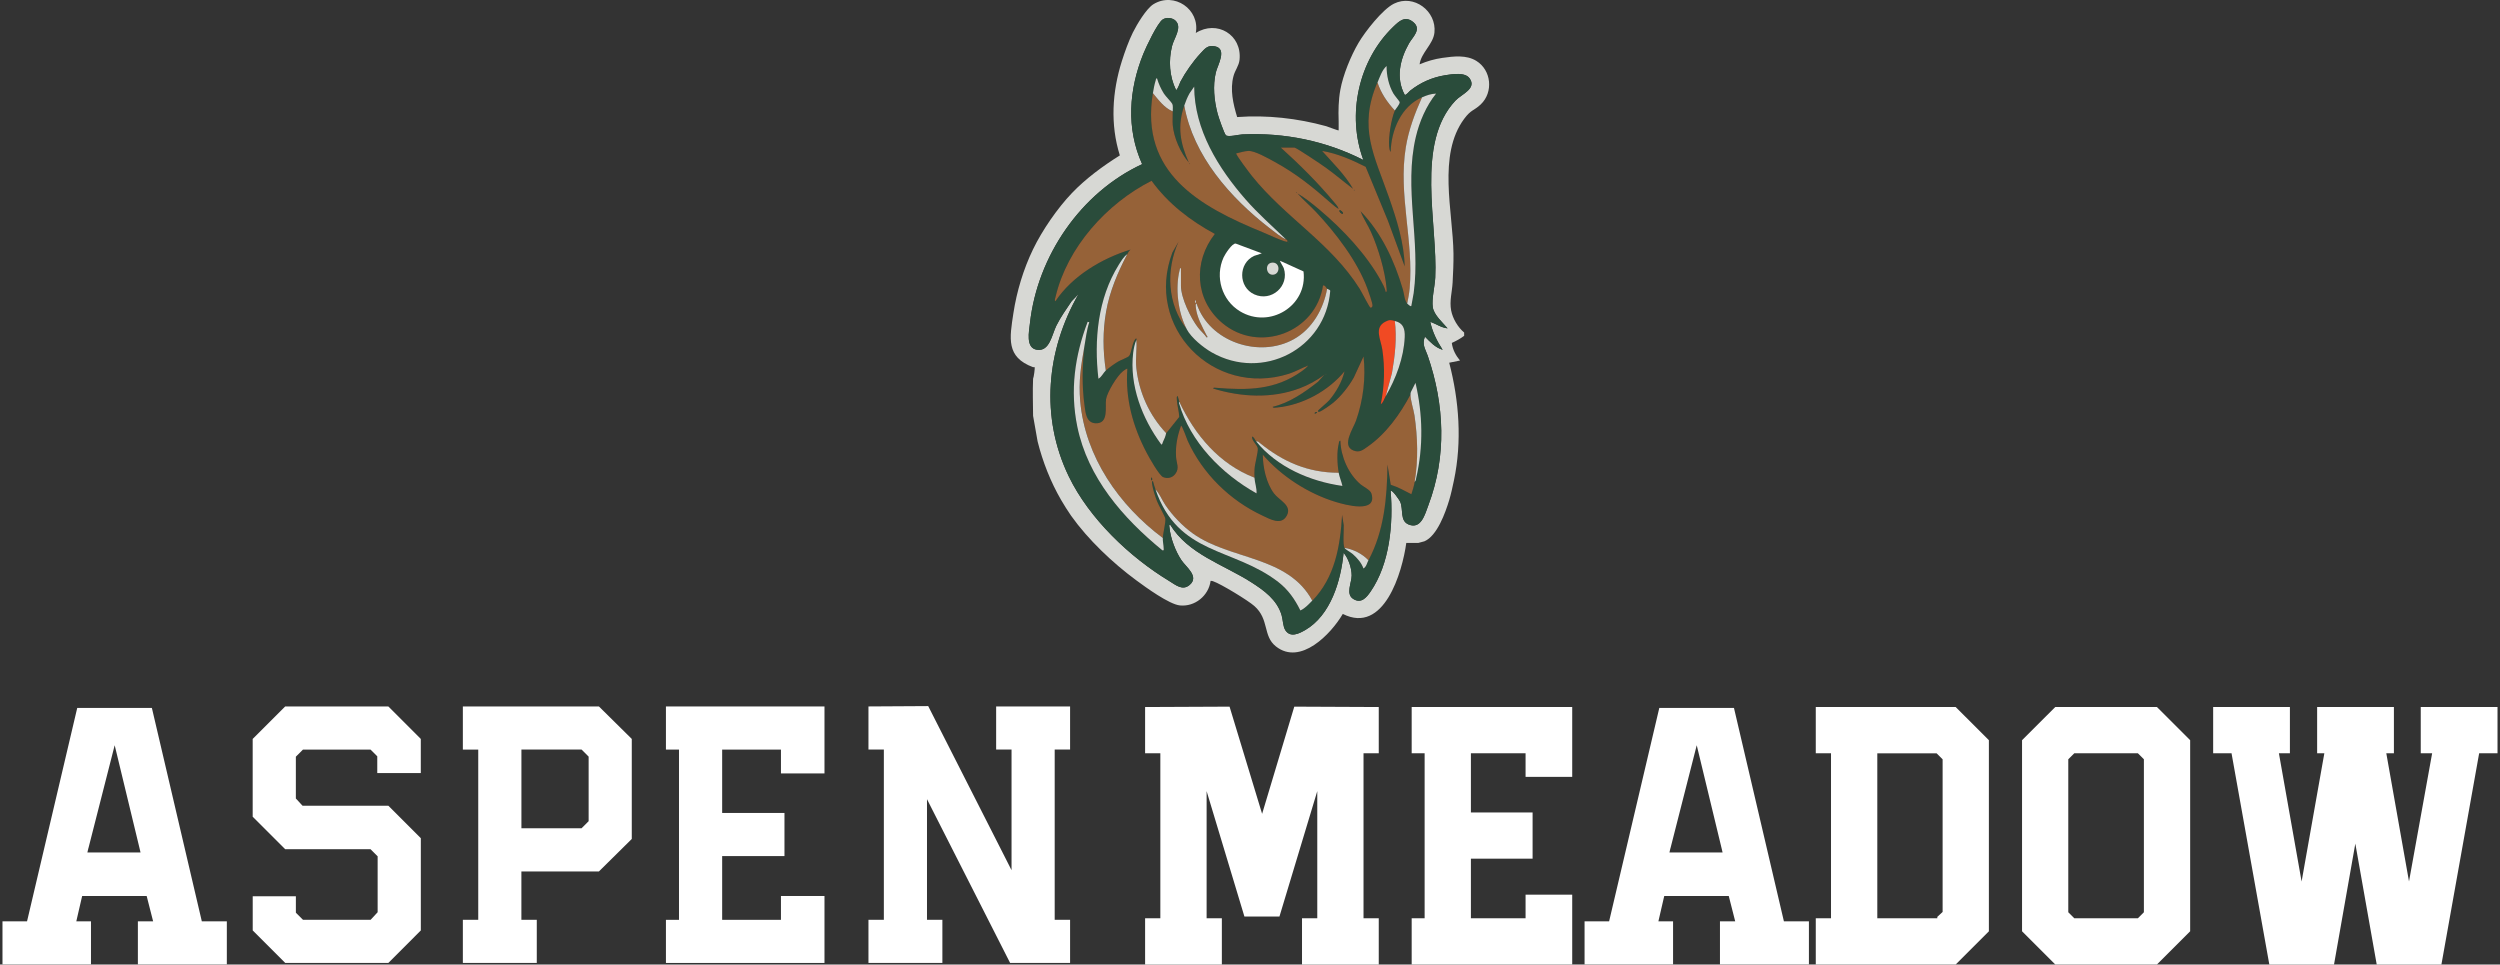
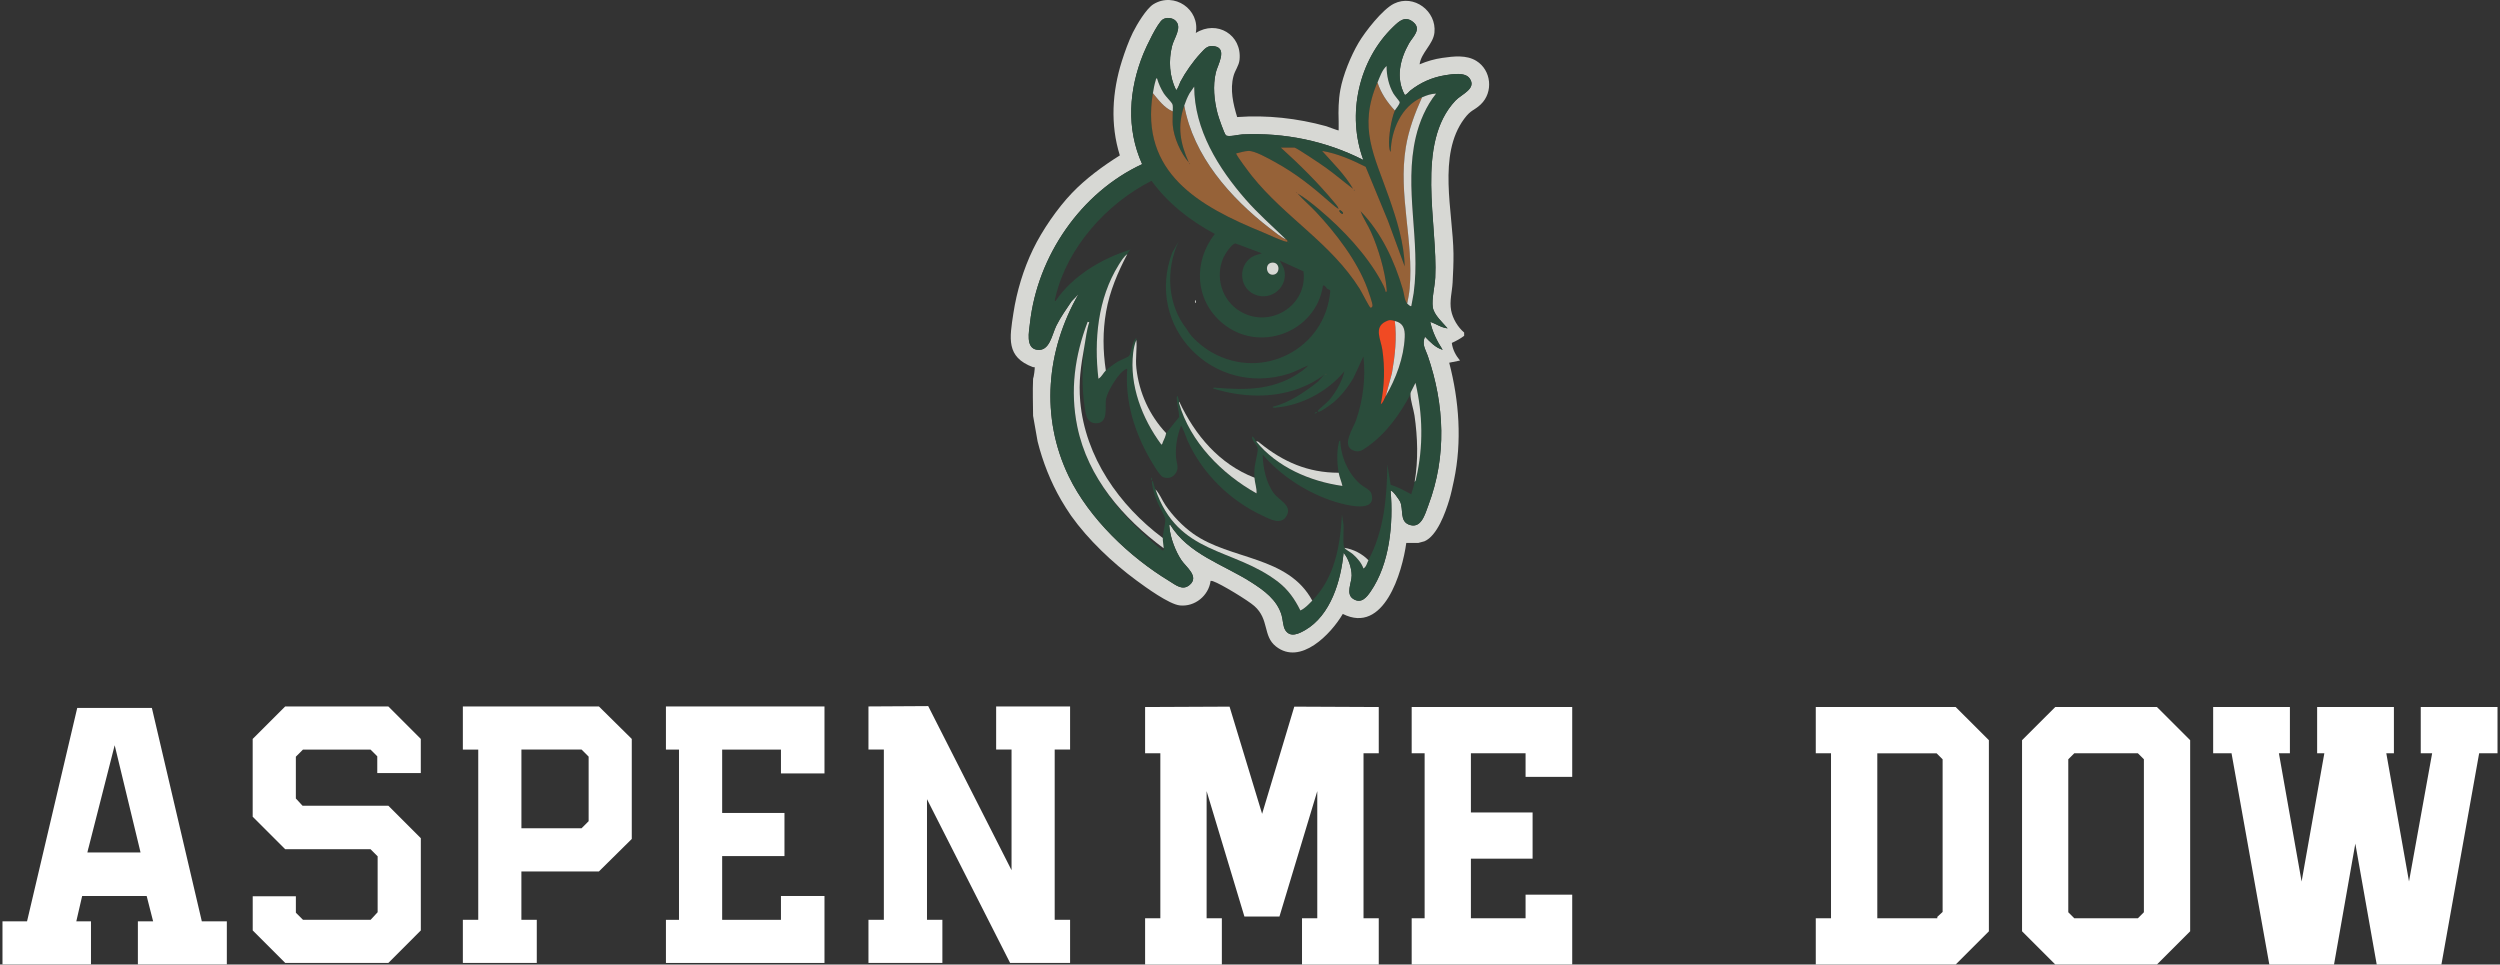
<svg xmlns="http://www.w3.org/2000/svg" width="324" height="125" viewBox="0 0 324 125" fill="none">
  <rect x="0" y="0" width="324" height="125" fill="#333333" stroke="none" />
  <g clip-path="url(#clip0_2074_18414)">
    <path d="M146.845 4.169C147.328 3.189 148.562 1.117 149.482 0.548C152.174 -1.103 155.54 1.218 154.976 4.272C157.712 2.551 160.979 4.497 160.645 7.747C160.565 8.53 160.059 9.106 159.862 9.853C159.387 11.616 159.82 13.474 160.335 15.171C164.215 14.889 168.144 15.326 171.883 16.357C172.094 16.413 173.431 16.953 173.489 16.891C173.479 16.484 173.503 16.071 173.489 15.664C173.441 14.346 173.465 12.977 173.705 11.654C174.047 9.736 175.07 7.241 176.06 5.558C176.908 4.109 179.176 1.206 180.658 0.475C183.239 -0.801 186.196 1.441 185.904 4.222C185.745 5.75 184.177 6.819 183.98 8.339C184.918 7.936 185.917 7.646 186.941 7.501C188.395 7.294 190.038 7.094 191.332 7.89C193.279 9.09 193.575 11.942 191.904 13.531C191.022 14.37 190.67 14.173 189.76 15.397C186.279 20.087 188.306 27.438 188.371 32.879C188.385 34.093 188.324 35.41 188.258 36.626C188.193 37.84 187.835 38.999 188.069 40.237C188.272 41.288 188.934 42.412 189.754 43.096V43.523C189.252 43.907 188.693 44.195 188.155 44.443C188.258 45.301 188.671 46.075 189.216 46.726L187.817 47.008C189.109 51.95 189.488 57.231 188.431 62.259C188.266 63.038 188.051 64.055 187.821 64.804C187.328 66.431 186.259 69.442 184.612 70.149C184.564 70.167 183.853 70.365 183.809 70.365H182.255C181.731 74.179 179.374 82.258 174.025 79.565C172.495 82.182 168.535 86.293 165.358 83.776C163.635 82.411 164.523 80.273 162.566 78.542C161.736 77.807 158.231 75.673 157.221 75.331C157.108 75.293 157.011 75.266 156.893 75.283C156.645 77.197 154.857 78.665 152.909 78.463C151.517 78.317 148.494 76.118 147.274 75.218C144.21 72.963 141.015 69.938 138.81 66.833C138.416 66.28 137.872 65.398 137.524 64.802C136.169 62.475 135.126 59.827 134.474 57.21L133.888 53.893C133.878 52.228 133.818 50.776 133.888 49.083C133.987 48.9 134.142 47.648 134.095 47.587C134.029 47.559 133.936 47.6 133.888 47.587C130.345 46.279 130.852 43.807 131.335 40.6C131.766 37.763 132.64 34.876 133.888 32.297C135.074 29.845 137.037 26.993 138.919 25.024C140.697 23.162 142.955 21.497 145.132 20.142C143.871 16.125 144.137 11.898 145.395 7.912C145.78 6.698 146.277 5.309 146.839 4.171H146.843L146.845 4.169ZM152.373 2.704C151.96 2.291 151.195 2.202 150.702 2.512C150.012 2.943 148.544 6.07 148.186 6.949C146.301 11.582 145.925 16.631 148.021 21.275C140.071 24.961 134.45 33.185 133.481 41.874C133.359 42.967 132.894 45.095 134.381 45.329C136.042 45.588 136.318 43.378 136.906 42.196C137.461 41.079 138.192 40.068 138.881 39.035L139.777 38.115C135.587 45.411 134.804 54.058 138.51 61.734C141.156 67.206 146.398 72.2 151.558 75.319C152.385 75.816 153.247 76.589 154.171 75.812C155.467 74.719 153.712 73.491 153.11 72.595C152.335 71.436 151.703 69.754 151.562 68.365C151.548 68.247 151.463 67.981 151.656 68.003C154.002 71.82 158.535 73.147 162.133 75.444C163.812 76.513 165.497 77.719 166.093 79.72C166.276 80.334 166.262 81.197 166.586 81.685C167.234 82.671 168.34 82.123 169.129 81.671C172.469 79.754 173.789 75.248 174.127 71.641C174.76 72.368 175.174 73.61 175.174 74.582C175.174 75.554 174.371 76.974 175.37 77.616C176.402 78.282 177.087 77.451 177.618 76.682C180.113 73.068 180.584 67.89 180.227 63.624C180.413 63.403 181.381 64.844 181.457 65.013C181.902 66.02 181.387 67.498 182.555 67.975C184.185 68.641 184.682 66.634 185.123 65.462C187.507 59.135 187.215 52.459 185.043 46.132C184.723 45.204 184.26 44.697 184.668 43.624C185.333 44.3 186.015 45.055 186.967 45.335C186.239 44.229 185.633 43.008 185.361 41.701C186.112 41.973 186.792 42.47 187.608 42.553C186.984 41.818 185.84 40.823 185.689 39.819C185.53 38.754 185.951 37.119 186.009 35.978C186.351 29.02 183.396 18.582 188.628 13.035C189.421 12.19 191.423 11.497 190.454 10.146C189.858 9.321 188.179 9.607 187.273 9.752C185.594 10.024 184.078 10.708 182.748 11.755C182.607 11.868 182.2 12.393 182.049 12.286C180.87 10.096 181.439 7.686 182.603 5.623C183.072 4.793 184.282 3.803 183.171 2.875C182.116 1.993 181.345 2.716 180.559 3.475C176.058 7.809 174.51 14.885 176.692 20.736C171.84 18.261 166.473 17.168 161.01 17.416C160.532 17.44 159.17 17.791 158.874 17.529C158.664 17.346 157.913 15.161 157.805 14.749C157.35 13.029 157.158 11.129 157.571 9.381C157.788 8.467 159.087 6.337 157.464 6.005C156.492 5.808 156.154 6.309 155.558 6.943C154.638 7.928 153.615 9.381 152.987 10.577C152.925 10.69 152.56 11.767 152.405 11.65C151.55 9.887 151.423 7.857 151.898 5.961C152.152 4.944 153.225 3.565 152.367 2.702H152.371L152.373 2.704Z" fill="#D7D8D4" />
    <path d="M152.373 2.704C153.231 3.563 152.162 4.942 151.904 5.963C151.431 7.857 151.556 9.887 152.411 11.652C152.566 11.769 152.931 10.69 152.993 10.579C153.621 9.389 154.644 7.93 155.564 6.945C156.156 6.311 156.498 5.81 157.47 6.007C159.093 6.34 157.794 8.465 157.577 9.383C157.164 11.127 157.36 13.031 157.811 14.752C157.919 15.165 158.67 17.349 158.88 17.531C159.18 17.794 160.542 17.442 161.014 17.418C166.477 17.17 171.844 18.262 176.696 20.738C174.51 14.887 176.062 7.815 180.563 3.477C181.351 2.718 182.12 1.995 183.175 2.877C184.288 3.811 183.072 4.801 182.607 5.625C181.443 7.688 180.876 10.098 182.053 12.288C182.204 12.395 182.611 11.866 182.752 11.757C184.076 10.706 185.596 10.026 187.275 9.754C188.185 9.609 189.86 9.319 190.456 10.148C191.427 11.499 189.429 12.192 188.63 13.037C183.402 18.584 186.359 29.022 186.011 35.98C185.955 37.115 185.532 38.752 185.691 39.821C185.84 40.825 186.986 41.818 187.61 42.556C186.794 42.47 186.114 41.973 185.363 41.701C185.635 43.009 186.241 44.229 186.969 45.335C186.017 45.053 185.335 44.304 184.67 43.624C184.262 44.697 184.731 45.21 185.045 46.132C187.217 52.463 187.503 59.135 185.125 65.462C184.684 66.634 184.187 68.641 182.557 67.975C181.389 67.496 181.906 66.02 181.459 65.013C181.383 64.844 180.417 63.403 180.229 63.624C180.584 67.892 180.115 73.068 177.62 76.682C177.089 77.451 176.404 78.282 175.372 77.616C174.373 76.974 175.176 75.516 175.176 74.582C175.176 73.648 174.762 72.368 174.129 71.641C173.791 75.252 172.467 79.754 169.131 81.672C168.342 82.127 167.236 82.671 166.588 81.686C166.264 81.199 166.278 80.334 166.095 79.72C165.499 77.717 163.81 76.513 162.135 75.444C158.531 73.151 153.998 71.82 151.658 68.003C151.465 67.979 151.554 68.241 151.564 68.365C151.705 69.754 152.339 71.436 153.112 72.595C153.712 73.495 155.467 74.719 154.173 75.812C153.249 76.595 152.385 75.822 151.56 75.319C146.398 72.196 141.156 67.206 138.512 61.734C134.8 54.058 135.589 45.411 139.779 38.115L138.883 39.035C138.194 40.066 137.463 41.079 136.908 42.196C136.322 43.372 136.044 45.586 134.385 45.329C132.896 45.099 133.361 42.971 133.483 41.874C134.454 33.185 140.075 24.961 148.023 21.275C145.925 16.633 146.301 11.586 148.188 6.949C148.544 6.072 150.014 2.945 150.704 2.514C151.197 2.204 151.962 2.293 152.375 2.706H152.371L152.373 2.704ZM178.524 10.69C175.994 16.584 178.12 20.138 180.026 25.606C181.016 28.448 181.983 31.51 182.057 34.534L179.889 28.625L176.998 21.625C175.21 20.724 173.342 19.9 171.353 19.566C172.756 21.142 174.313 22.642 175.365 24.48C174.168 23.576 173.032 22.594 171.812 21.722C171.343 21.388 168.007 19.133 167.766 19.133H166.002C168.404 21.299 170.723 23.598 172.801 26.081C173.032 26.358 173.37 26.715 173.495 27.047C173.419 27.122 172.692 26.495 172.589 26.405C170.153 24.261 167.999 22.499 165.114 20.937C164.311 20.502 162.612 19.526 161.781 19.568C161.289 19.592 160.716 19.788 160.228 19.886C160.12 20.031 162.03 22.527 162.264 22.821C166.604 28.237 172.489 31.5 176.219 37.427C176.436 37.775 177.481 39.847 177.622 39.879C177.767 39.911 177.874 39.762 177.884 39.621C177.902 39.297 177.367 37.801 177.218 37.393C175.919 33.844 173.131 30.214 170.56 27.476C169.785 26.652 168.899 25.904 168.154 25.07C169.163 25.656 170.139 26.449 171.045 27.208C174.025 29.718 177.093 32.962 178.979 36.39C179.223 36.835 179.519 37.355 179.603 37.852C179.796 37.87 179.716 37.491 179.706 37.373C179.527 35.17 178.607 32.098 177.693 30.081C177.276 29.157 176.69 28.309 176.338 27.375C179.054 30.192 180.721 33.781 181.818 37.508C181.987 38.085 182.021 38.943 182.387 39.35C182.462 39.434 182.824 39.758 182.921 39.668C183.001 39.11 183.152 38.558 183.227 37.995C184.151 31.168 181.928 24.458 183.509 17.748C183.978 15.765 184.85 13.73 186.132 12.135C185.46 12.158 184.916 12.359 184.316 12.617C181.618 13.772 180.314 16.876 180.249 19.675C180.107 19.624 180.062 19.103 180.046 18.968C179.943 17.744 180.304 15.475 180.783 14.33C180.853 14.161 181.463 13.51 181.407 13.223C181.393 13.158 180.721 12.355 180.59 12.117C179.99 11.062 179.698 9.768 179.712 8.558C179.106 9.096 178.848 9.975 178.534 10.696L178.52 10.682L178.524 10.69ZM149.416 12.079C147.727 22.405 155.423 26.737 163.653 30.095C164.47 30.429 165.934 31.146 166.707 31.323C166.983 31.389 166.886 31.079 166.646 31.009C164.901 29.326 163.061 27.713 161.456 25.879C157.899 21.823 154.783 16.81 154.769 11.23L154.177 12.085C153.877 12.623 153.684 13.112 153.484 13.688C152.56 16.375 152.943 18.519 154.076 21.064C153.007 19.808 152.139 17.861 151.988 16.196C151.936 15.634 152.005 15.01 151.988 14.434C151.978 14.137 152.049 13.734 151.932 13.472C151.825 13.237 151.073 12.5 150.829 12.113C150.463 11.527 150.144 10.819 149.951 10.158C149.796 10.134 149.806 10.344 149.768 10.454C149.603 10.964 149.5 11.55 149.416 12.081V12.079ZM171.997 37.423C171.852 37.288 171.748 36.95 171.462 36.996C170.562 43.078 163.16 45.864 158.404 41.864C154.837 38.864 154.622 33.916 157.442 30.32C154.237 28.585 151.393 26.395 149.243 23.431C143.447 26.361 138.319 32.04 136.805 38.454C136.781 38.554 136.598 39.031 136.791 39.027C138.983 35.754 142.816 33.485 146.527 32.344C146.317 32.513 146.223 32.706 146.1 32.934C145.625 33.262 145.287 33.844 144.983 34.331C142.271 38.687 141.774 44.066 142.357 49.079C142.784 48.844 142.984 48.324 143.318 48.01C143.69 47.658 144.439 47.128 144.89 46.855C145.214 46.659 146.128 46.325 146.311 46.138C146.648 45.786 146.7 44.258 147.227 43.841C147.326 43.841 147.274 43.982 147.278 44.058C147.058 44.503 146.923 45.226 146.861 45.727C146.354 49.923 148.025 54.251 150.487 57.585C150.618 57.72 150.674 57.369 150.718 57.279C150.883 56.937 151.073 56.514 151.131 56.141L152.824 54.03C152.796 53.285 152.552 52.558 152.514 51.813C152.51 51.696 152.445 51.306 152.627 51.33C152.689 51.582 152.776 51.827 152.844 52.075C152.844 52.085 152.774 52.131 152.806 52.258C154.243 57.295 158.372 61.444 162.848 63.947C162.9 63.296 162.618 62.559 162.58 61.917C162.556 61.565 162.562 61.148 162.58 60.796C162.618 60.075 163.045 58.668 163.003 58.128C162.97 57.677 162.187 57.124 162.256 56.57C162.562 56.663 162.642 57.029 162.791 57.212C165.499 60.546 169.783 62.394 173.974 62.984C173.852 62.408 173.598 61.859 173.491 61.277C173.294 60.204 173.219 58.539 173.491 57.484C173.529 57.335 173.491 57.15 173.701 57.108C173.757 59.167 174.749 61.436 176.33 62.773C176.72 63.101 177.578 63.481 177.723 63.946C178.55 66.6 174.307 65.422 173.087 65.048C169.541 63.965 166.057 61.728 163.647 58.924C163.661 60.562 164.098 62.614 165.098 63.942C165.777 64.848 167.458 65.484 166.769 66.803C166.065 68.144 164.611 67.29 163.605 66.821C159.377 64.848 155.854 61.386 153.921 57.142C153.841 56.963 153.17 55.084 153.053 55.177C152.574 56.484 152.321 57.784 152.405 59.191C152.456 60.039 152.894 60.667 152.301 61.432C151.916 61.929 151.312 62.07 150.724 61.829C150.221 61.629 148.918 59.298 148.608 58.706C146.819 55.31 145.81 51.672 146.092 47.799C146.017 47.716 145.599 48.048 145.506 48.123C144.759 48.713 143.493 50.802 143.334 51.73C143.169 52.701 143.734 54.919 141.983 54.853C140.745 54.805 140.674 53.46 140.542 52.546C140.191 50.029 140.242 47.436 140.528 44.916C140.717 43.857 140.825 42.788 141.166 41.761L140.956 41.709C139.285 46.13 138.661 50.615 139.614 55.288C140.97 61.923 145.546 67.166 150.642 71.325C150.873 71.371 150.807 71.218 150.807 71.057C150.807 70.64 150.686 70.219 150.694 69.72C150.712 69.03 151.079 67.788 151.014 67.216C150.982 66.926 150.132 65.468 149.945 64.961C149.71 64.341 149.41 63.451 149.315 62.809C149.301 62.696 149.216 62.322 149.408 62.34C149.492 62.696 149.615 63.061 149.732 63.409C152.665 72.023 159.844 70.93 165.668 75.446C166.954 76.44 167.808 77.678 168.521 79.126C169.145 78.836 169.6 78.32 170.065 77.847C172.98 74.854 173.688 70.781 173.918 66.723L174.129 68.061C174.16 68.702 173.997 70.598 174.236 71.001C174.371 71.232 175.039 71.57 175.305 71.802C175.867 72.295 176.455 72.965 176.694 73.674C177.079 73.453 177.163 72.929 177.338 72.605C179.378 68.784 179.744 64.484 179.801 60.202L180.225 62.823C181.182 63.119 182.017 63.592 182.899 64.051C183.064 63.516 183.233 63 183.33 62.447C183.489 62.32 183.489 62.127 183.533 61.951C184.471 57.865 184.391 53.689 183.44 49.613L182.848 50.79C182.8 50.893 182.8 51 182.796 51.109C181.441 53.661 179.625 56.22 177.22 57.889C176.6 58.32 176.165 58.696 175.372 58.372C173.815 57.738 175.372 55.535 175.738 54.48C176.658 51.845 177.01 48.969 176.7 46.19L175.432 48.934C174.774 50.086 173.809 51.326 172.789 52.175C172.493 52.423 171.273 53.295 170.973 53.357C170.846 53.381 170.743 53.333 170.814 53.198C170.862 53.108 172.024 52.133 172.259 51.861C173.137 50.829 173.93 49.441 174.234 48.119C172.136 50.67 168.813 52.484 165.501 52.808C165.374 52.822 164.929 52.922 164.929 52.715C167.134 52.194 169.058 50.829 170.818 49.456L171.621 48.546C170.673 49.305 169.519 49.911 168.384 50.333C164.804 51.674 160.844 51.463 157.231 50.356C157.203 50.174 157.486 50.243 157.603 50.253C161.648 50.587 165.271 50.567 168.714 48.091C169.01 47.881 169.306 47.646 169.535 47.364C168.686 47.688 167.897 48.161 167.025 48.437C157.213 51.527 148.288 42.345 151.934 32.714L152.731 31.321C151.06 34.969 151.272 39.472 153.8 42.655C154.4 43.793 155.936 45.033 157.046 45.665C163.629 49.427 171.808 45.216 172.404 37.689C172.362 37.517 172.084 37.497 171.997 37.413L172.001 37.417L171.997 37.423ZM167.017 31.327V31.434C167.087 31.396 167.087 31.365 167.017 31.327ZM163.542 32.829L160.144 31.558C159.679 31.492 158.759 32.937 158.566 33.362C157.432 35.875 158.342 38.905 160.687 40.33C164.549 42.675 169.495 39.623 168.931 35.168L165.895 33.789C165.839 33.844 166.316 34.572 166.373 34.751C167.134 37.062 164.782 39.154 162.548 38.14C160.46 37.199 160.46 34.113 162.534 33.155L163.538 32.821V32.825L163.542 32.829ZM164.897 34.033C163.87 34.085 164.043 35.665 164.98 35.605C165.948 35.543 165.932 33.978 164.897 34.033ZM180.771 41.592C180.209 41.457 180.086 41.419 179.537 41.695C178.045 42.454 178.965 44.02 179.152 45.296C179.499 47.668 179.428 50.041 178.955 52.391C179.289 52.147 179.392 51.67 179.599 51.322C180.922 49.061 181.945 46.357 182.057 43.674C182.104 42.615 181.874 41.854 180.775 41.588L180.771 41.592ZM171.832 48.439V48.546C171.901 48.509 171.901 48.477 171.832 48.439Z" fill="#2A4C3B" />
-     <path d="M146.1 32.932C146.217 32.702 146.317 32.511 146.527 32.342C142.816 33.481 138.983 35.752 136.791 39.025C136.604 39.029 136.787 38.546 136.805 38.452C138.321 32.038 143.449 26.36 149.243 23.429C151.391 26.391 154.241 28.583 157.442 30.318C154.622 33.914 154.837 38.862 158.404 41.862C163.162 45.862 170.562 43.076 171.462 36.994C171.748 36.946 171.848 37.284 171.997 37.421C171.532 40.062 170.063 42.631 167.679 43.962C163.184 46.472 156.723 44.3 155.085 39.349C154.896 39.331 154.968 39.714 154.982 39.827C155.113 41.117 155.809 42.331 156.375 43.456C156.422 43.545 156.609 43.724 156.375 43.728C156.075 43.263 155.596 42.879 155.258 42.438C154.306 41.191 153.059 38.617 153.059 37.046V34.749C152.904 34.725 152.904 34.935 152.876 35.045C152.299 37.379 152.683 40.527 153.81 42.661C151.28 39.472 151.07 34.971 152.741 31.327L151.944 32.72C148.298 42.351 157.223 51.533 167.035 48.443C167.907 48.167 168.696 47.694 169.545 47.37C169.314 47.652 169.02 47.887 168.724 48.097C165.281 50.573 161.658 50.591 157.613 50.259C157.495 50.249 157.213 50.18 157.243 50.362C160.855 51.469 164.816 51.676 168.396 50.339C169.531 49.911 170.687 49.307 171.635 48.552L170.832 49.462C169.078 50.835 167.148 52.2 164.943 52.721C164.943 52.928 165.388 52.824 165.515 52.814C168.827 52.49 172.15 50.676 174.248 48.125C173.942 49.452 173.149 50.835 172.273 51.867C172.042 52.139 170.874 53.114 170.828 53.204C170.759 53.339 170.86 53.391 170.987 53.363C171.287 53.307 172.507 52.429 172.803 52.181C173.821 51.332 174.792 50.094 175.446 48.94L176.714 46.196C177.024 48.971 176.672 51.847 175.752 54.486C175.386 55.541 173.829 57.744 175.386 58.378C176.183 58.702 176.616 58.326 177.234 57.895C179.637 56.226 181.457 53.671 182.81 51.115C182.782 51.829 183.213 53.075 183.326 53.86C183.73 56.663 183.829 59.652 183.344 62.449C183.251 63.002 183.082 63.518 182.913 64.053C182.031 63.598 181.196 63.125 180.239 62.825L179.817 60.204C179.762 64.486 179.4 68.786 177.354 72.607C176.551 71.768 175.392 71.172 174.252 71.003C174.011 70.6 174.176 68.706 174.145 68.063L173.934 66.725C173.703 70.777 172.996 74.856 170.081 77.849C166.91 72.005 159.477 72.615 154.634 69.169C153.311 68.228 151.964 66.825 151.05 65.48C150.585 64.8 150.299 63.979 149.744 63.415C149.627 63.067 149.51 62.702 149.42 62.346C149.228 62.328 149.307 62.702 149.327 62.815C149.42 63.463 149.72 64.349 149.955 64.967C150.148 65.474 150.992 66.926 151.024 67.222C151.089 67.79 150.724 69.032 150.704 69.726C145.041 65.495 140.654 59.236 140.006 52.029C139.771 49.441 140.095 47.42 140.54 44.92C140.254 47.438 140.207 50.037 140.554 52.55C140.682 53.464 140.757 54.809 141.995 54.857C143.745 54.923 143.187 52.705 143.346 51.733C143.501 50.806 144.773 48.717 145.518 48.127C145.611 48.052 146.029 47.72 146.104 47.803C145.818 51.682 146.831 55.316 148.62 58.71C148.93 59.3 150.239 61.631 150.736 61.833C151.322 62.072 151.928 61.927 152.311 61.434C152.904 60.669 152.466 60.041 152.415 59.193C152.331 57.786 152.584 56.486 153.062 55.179C153.184 55.086 153.851 56.965 153.931 57.144C155.864 61.388 159.387 64.848 163.615 66.823C164.619 67.292 166.073 68.15 166.779 66.805C167.468 65.487 165.789 64.85 165.108 63.946C164.108 62.614 163.671 60.564 163.657 58.928C166.069 61.732 169.551 63.969 173.097 65.052C174.317 65.422 178.56 66.604 177.733 63.95C177.588 63.485 176.73 63.105 176.34 62.777C174.759 61.44 173.769 59.171 173.713 57.112C173.497 57.154 173.54 57.337 173.503 57.488C173.231 58.543 173.302 60.212 173.503 61.281C169.515 61.277 166.32 59.874 163.288 57.426C163.129 57.299 163.047 57.172 162.799 57.216C162.648 57.033 162.568 56.667 162.264 56.574C162.195 57.122 162.978 57.681 163.009 58.132C163.047 58.676 162.624 60.077 162.586 60.8C162.568 61.152 162.562 61.569 162.586 61.921C158.04 60.166 154.867 56.407 152.85 52.083C152.784 51.831 152.695 51.586 152.633 51.338C152.45 51.32 152.516 51.708 152.52 51.821C152.554 52.566 152.802 53.293 152.83 54.038L151.135 56.149C148.967 53.828 147.64 50.925 147.282 47.755C147.137 46.47 147.376 45.21 147.282 44.07C147.278 43.994 147.324 43.853 147.231 43.853C146.71 44.27 146.658 45.798 146.315 46.15C146.132 46.337 145.216 46.671 144.894 46.867C144.443 47.139 143.692 47.67 143.322 48.022C142.937 45.447 142.909 42.981 143.356 40.412C143.815 37.757 144.872 35.309 146.106 32.946L146.102 32.937L146.1 32.932ZM154.978 39.239C155.03 38.794 154.819 38.794 154.875 39.239H154.978ZM170.391 53.569C170.546 53.607 170.616 53.524 170.711 53.41C170.604 53.363 170.288 53.524 170.391 53.569ZM149.309 62.229C149.361 61.784 149.15 61.784 149.206 62.229H149.309Z" fill="#966238" />
    <path d="M180.771 14.324C180.292 15.469 179.937 17.738 180.034 18.962C180.044 19.097 180.096 19.618 180.235 19.669C180.3 16.87 181.606 13.766 184.302 12.611C183.368 14.684 182.561 16.85 182.196 19.111C181.2 25.245 183.243 31.232 182.699 37.365C182.643 38.021 182.516 38.703 182.379 39.344C182.013 38.941 181.985 38.083 181.81 37.503C180.712 33.775 179.046 30.189 176.33 27.369C176.682 28.303 177.268 29.151 177.685 30.075C178.601 32.092 179.519 35.164 179.698 37.367C179.708 37.485 179.782 37.864 179.595 37.846C179.506 37.35 179.215 36.829 178.971 36.384C177.085 32.956 174.015 29.712 171.037 27.202C170.137 26.443 169.155 25.65 168.146 25.064C168.891 25.898 169.779 26.644 170.552 27.47C173.123 30.208 175.915 33.843 177.211 37.387C177.362 37.795 177.896 39.291 177.876 39.615C177.866 39.756 177.759 39.905 177.614 39.873C177.479 39.841 176.432 37.767 176.211 37.421C172.481 31.494 166.596 28.225 162.256 22.815C162.022 22.519 160.112 20.019 160.22 19.88C160.708 19.777 161.281 19.584 161.774 19.562C162.604 19.52 164.307 20.5 165.106 20.931C167.991 22.497 170.145 24.255 172.581 26.399C172.684 26.493 173.411 27.117 173.487 27.041C173.366 26.707 173.028 26.355 172.793 26.075C170.715 23.59 168.396 21.293 165.994 19.127H167.758C167.999 19.127 171.339 21.378 171.804 21.716C173.024 22.588 174.158 23.568 175.357 24.474C174.302 22.636 172.744 21.13 171.345 19.56C173.334 19.894 175.202 20.718 176.99 21.619L179.881 28.619L182.049 34.528C181.979 31.504 181.012 28.442 180.018 25.601C178.113 20.132 175.987 16.578 178.516 10.684C178.961 12.067 179.784 13.259 180.763 14.318L180.773 14.332L180.771 14.324ZM175.474 24.589V24.696C175.543 24.659 175.543 24.627 175.474 24.589ZM167.981 24.913V25.02C168.05 24.983 168.05 24.951 167.981 24.913ZM174.029 27.695C174.129 27.595 173.799 27.198 173.602 27.268C173.505 27.367 173.833 27.764 174.029 27.695Z" fill="#966238" />
    <path d="M151.984 14.434C152.001 15.01 151.938 15.634 151.984 16.196C152.129 17.861 152.997 19.802 154.072 21.064C152.941 18.519 152.562 16.375 153.48 13.688C154.662 20.22 159.421 25.608 164.512 29.557C165.098 30.012 166.155 30.864 166.642 31.011C166.88 31.081 166.975 31.391 166.703 31.325C165.928 31.146 164.47 30.429 163.649 30.097C155.419 26.739 147.723 22.407 149.412 12.081C150.136 12.943 150.901 14.004 151.98 14.435H151.984V14.434ZM154.179 21.171V21.279C154.249 21.241 154.249 21.209 154.179 21.171Z" fill="#966238" />
-     <path d="M163.542 32.829L162.538 33.163C160.47 34.119 160.47 37.2 162.552 38.148C164.786 39.162 167.136 37.065 166.377 34.758C166.316 34.576 165.837 33.852 165.899 33.797L168.935 35.176C169.497 39.627 164.551 42.683 160.691 40.338C158.344 38.913 157.434 35.883 158.57 33.37C158.763 32.948 159.683 31.498 160.148 31.565L163.546 32.837V32.833L163.542 32.829Z" fill="white" />
-     <path d="M153.804 42.661C152.677 40.527 152.294 37.381 152.87 35.045C152.898 34.937 152.898 34.721 153.053 34.749V37.045C153.053 38.617 154.3 41.19 155.254 42.438C155.592 42.883 156.071 43.269 156.371 43.728C156.609 43.724 156.423 43.545 156.371 43.456C155.799 42.331 155.109 41.115 154.978 39.825C154.968 39.712 154.895 39.323 155.081 39.346C156.719 44.298 163.18 46.474 167.675 43.96C170.059 42.629 171.528 40.06 171.993 37.419C172.082 37.502 172.364 37.522 172.4 37.695C171.808 45.222 163.629 49.432 157.042 45.671C155.93 45.033 154.396 43.795 153.796 42.661L153.806 42.657L153.804 42.661Z" fill="#D7D8D4" />
-     <path d="M150.698 69.718C150.684 70.21 150.805 70.632 150.811 71.055C150.811 71.214 150.881 71.369 150.646 71.323C145.55 67.159 140.976 61.921 139.618 55.286C138.661 50.607 139.285 46.128 140.96 41.707L141.17 41.759C140.829 42.786 140.719 43.859 140.532 44.914C140.087 47.414 139.767 49.438 139.998 52.023C140.646 59.23 145.037 65.495 150.696 69.72L150.698 69.718Z" fill="#D7D8D4" />
+     <path d="M150.698 69.718C150.684 70.21 150.805 70.632 150.811 71.055C145.55 67.159 140.976 61.921 139.618 55.286C138.661 50.607 139.285 46.128 140.96 41.707L141.17 41.759C140.829 42.786 140.719 43.859 140.532 44.914C140.087 47.414 139.767 49.438 139.998 52.023C140.646 59.23 145.037 65.495 150.696 69.72L150.698 69.718Z" fill="#D7D8D4" />
    <path d="M184.3 12.613C184.9 12.355 185.445 12.154 186.116 12.131C184.835 13.724 183.962 15.761 183.493 17.744C181.912 24.454 184.137 31.164 183.211 37.991C183.136 38.554 182.987 39.102 182.905 39.666C182.806 39.756 182.446 39.428 182.371 39.346C182.506 38.705 182.633 38.019 182.691 37.367C183.235 31.234 181.194 25.247 182.188 19.113C182.553 16.854 183.36 14.686 184.294 12.613H184.298H184.3Z" fill="#D7D8D4" />
    <path d="M149.736 63.407C150.291 63.969 150.577 64.79 151.042 65.469C151.952 66.815 153.299 68.218 154.626 69.159C159.469 72.607 166.902 71.997 170.073 77.839C169.608 78.311 169.153 78.828 168.529 79.118C167.816 77.67 166.962 76.436 165.676 75.436C159.848 70.92 152.669 72.009 149.74 63.399L149.736 63.403V63.407Z" fill="#D7D8D4" />
    <path d="M153.482 13.682C153.678 13.1 153.875 12.614 154.175 12.079L154.767 11.225C154.781 16.804 157.903 21.817 161.454 25.873C163.063 27.711 164.903 29.32 166.644 31.003C166.155 30.858 165.1 30 164.514 29.549C159.423 25.601 154.664 20.212 153.482 13.681V13.682Z" fill="#D7D8D4" />
    <path d="M180.771 41.592C181.043 43.837 180.789 46.116 180.402 48.33L179.595 51.322C179.392 51.67 179.285 52.147 178.951 52.391C179.426 50.042 179.5 47.67 179.148 45.296C178.961 44.026 178.041 42.458 179.533 41.695C180.082 41.419 180.205 41.457 180.767 41.592H180.771Z" fill="#F04A23" />
    <path d="M162.578 61.911C162.616 62.553 162.898 63.29 162.846 63.942C158.366 61.438 154.241 57.293 152.804 52.252C152.766 52.125 152.842 52.079 152.842 52.069C154.865 56.393 158.032 60.154 162.578 61.907V61.911Z" fill="#D7D8D4" />
    <path d="M143.316 48.012C142.982 48.326 142.782 48.846 142.355 49.081C141.772 44.064 142.269 38.689 144.981 34.333C145.287 33.846 145.625 33.264 146.098 32.936C144.864 35.299 143.813 37.747 143.348 40.402C142.903 42.971 142.931 45.439 143.314 48.012H143.316Z" fill="#D7D8D4" />
    <path d="M151.129 56.139C151.073 56.514 150.881 56.935 150.716 57.277C150.674 57.367 150.616 57.722 150.485 57.581C148.021 54.247 146.352 49.923 146.859 45.723C146.921 45.222 147.056 44.499 147.276 44.054C147.37 45.192 147.135 46.454 147.276 47.74C147.632 50.909 148.955 53.812 151.129 56.133V56.137V56.139Z" fill="#D7D8D4" />
    <path d="M179.593 51.328L180.4 48.336C180.789 46.118 181.043 43.839 180.769 41.598C181.868 41.86 182.097 42.625 182.051 43.684C181.938 46.367 180.91 49.073 179.593 51.332V51.328Z" fill="#D7D8D4" />
    <path d="M183.338 62.445C183.821 59.646 183.728 56.659 183.32 53.855C183.207 53.069 182.772 51.825 182.804 51.111C182.804 51.004 182.804 50.895 182.856 50.792L183.448 49.615C184.399 53.691 184.479 57.863 183.541 61.953C183.499 62.131 183.499 62.322 183.338 62.449V62.445Z" fill="#D7D8D4" />
    <path d="M180.771 14.324C179.79 13.265 178.969 12.073 178.524 10.69C178.834 9.969 179.096 9.09 179.702 8.552C179.692 9.762 179.978 11.056 180.58 12.111C180.716 12.349 181.387 13.148 181.397 13.217C181.453 13.504 180.843 14.155 180.773 14.324H180.771Z" fill="#D7D8D4" />
    <path d="M151.984 14.434C150.905 14.002 150.14 12.943 149.416 12.079C149.502 11.548 149.605 10.962 149.768 10.452C149.806 10.338 149.796 10.128 149.951 10.155C150.144 10.821 150.461 11.524 150.829 12.111C151.073 12.5 151.825 13.231 151.932 13.47C152.049 13.732 151.98 14.135 151.987 14.431H151.984V14.434Z" fill="#D7D8D4" />
    <path d="M177.346 72.607C177.173 72.931 177.091 73.455 176.702 73.676C176.463 72.963 175.875 72.297 175.313 71.804C175.045 71.57 174.379 71.232 174.244 71.001C175.384 71.174 176.549 71.766 177.346 72.605V72.607Z" fill="#D7D8D4" />
    <path d="M164.897 34.033C165.934 33.978 165.948 35.543 164.981 35.605C164.043 35.667 163.868 34.085 164.897 34.033Z" fill="#D7D8D4" />
    <path d="M171.832 48.439C171.901 48.477 171.901 48.509 171.832 48.547V48.439Z" fill="#966238" />
    <path d="M167.017 31.327C167.087 31.365 167.087 31.397 167.017 31.434V31.327Z" fill="#966238" />
    <path d="M173.493 61.269C173.6 61.855 173.854 62.4 173.976 62.976C169.781 62.386 165.501 60.538 162.793 57.204C163.037 57.162 163.121 57.283 163.282 57.414C166.312 59.862 169.509 61.265 173.497 61.269H173.493Z" fill="#D7D8D4" />
    <path d="M149.309 62.23H149.206C149.154 61.783 149.365 61.783 149.309 62.23Z" fill="#2A4C3B" />
    <path d="M154.978 39.24H154.875C154.823 38.794 155.034 38.794 154.978 39.24Z" fill="#D7D8D4" />
    <path d="M170.391 53.57C170.288 53.518 170.602 53.363 170.712 53.41C170.618 53.528 170.552 53.608 170.391 53.57Z" fill="#2A4C3B" />
    <path d="M174.029 27.695C173.833 27.764 173.505 27.367 173.602 27.267C173.799 27.198 174.129 27.595 174.029 27.695Z" fill="#2A4C3B" />
-     <path d="M167.981 24.913C168.051 24.951 168.051 24.983 167.981 25.02V24.913Z" fill="#2A4C3B" />
    <path d="M175.474 24.589C175.544 24.627 175.544 24.659 175.474 24.697V24.589Z" fill="#2A4C3B" />
    <path d="M154.179 21.171C154.249 21.209 154.249 21.241 154.179 21.279V21.171Z" fill="#2A4C3B" />
    <path d="M54.537 108.629L50.329 104.419H39.208L39.066 104.268L38.47 103.62L38.343 103.485V98.068L38.478 97.933L39.13 97.281L39.265 97.146H48.022L48.157 97.281L48.757 97.881L48.894 98.016V100.192H54.535V95.765L50.327 91.555H36.962L32.748 95.765V105.847L36.962 110.058H48.022L48.157 110.193L48.805 110.841L48.942 110.976V118.224L48.821 118.355L48.173 119.055L48.032 119.206H39.267L39.132 119.071L38.48 118.423L38.345 118.282V116.158H32.752V120.585L36.966 124.795H50.331L54.539 120.585V108.627L54.537 108.629Z" fill="white" />
    <path d="M81.88 95.767L77.62 91.557H59.986V97.146H61.98V119.21H59.986V124.799H69.567V119.21H67.572V112.941H77.618L81.878 108.73V95.769L81.88 95.767ZM76.287 98.261V106.426L76.152 106.561L75.504 107.208L75.369 107.344H67.576V97.14H75.369L75.504 97.275L76.152 97.923L76.287 98.058V98.261Z" fill="white" />
    <path d="M101.212 100.236H106.853V91.557H86.305V97.146H87.998V119.21H86.305V124.799H106.853V116.12H101.212V119.21H93.592V110.948H101.667V105.359H93.592V97.148H101.212V100.238V100.236Z" fill="white" />
    <path d="M120.138 105.535V103.574L121.024 105.323L130.911 124.797H138.683V119.208H136.688V97.144H138.683V91.555H129.101V97.144H131.096V112.778L130.21 111.029L120.295 91.509L112.552 91.555V97.144H114.547V119.208H112.552V124.797H122.133V119.208H120.138V105.533V105.535Z" fill="white" />
    <path d="M3.503 119.401H0.322V124.99H11.791V119.401H9.891L10.018 118.842L10.559 116.502L10.648 116.122H19.01L19.103 116.492L19.699 118.832L19.844 119.401H17.869V124.99H29.398V119.401H26.155L26.066 119.021L19.683 91.75H10.009L3.595 119.021L3.505 119.401H3.503ZM11.461 109.923L14.863 96.582L18.082 109.923L18.213 110.481H11.324L11.455 109.923H11.459H11.461Z" fill="white" />
    <path d="M168.74 119.007V125H178.687V119.007H176.712V97.625H178.687V91.632L167.74 91.581L163.57 105.474L159.351 91.581L148.405 91.632V97.625H150.38V119.007H148.405V125H158.352V119.007H156.377V102.529L161.277 118.787H165.815L170.719 102.529V119.007H168.744H168.74Z" fill="white" />
    <path d="M203.759 100.681V91.63H182.953V97.623H184.632V119.005H182.953V124.998H203.759V115.947H197.714V119.005H190.629V111.286H198.624V105.293H190.629V97.621H197.714V100.679H203.759V100.681Z" fill="white" />
    <path d="M257.759 95.93L253.456 91.63H235.324V97.623H237.299V119.005H235.324V124.998H253.456L257.759 120.698V95.93ZM251.763 118.187L251.073 118.828V119.011H243.298V97.629H250.984L251.763 98.408V118.191V118.187Z" fill="white" />
    <path d="M283.845 95.93L279.541 91.63H266.361L262.057 95.93V120.694L266.361 124.994H279.541L283.845 120.694V95.93ZM277.848 118.228L277.069 119.007H268.829L268.05 118.228V98.402L268.829 97.623H277.069L277.848 98.402V118.228Z" fill="white" />
    <path d="M323.678 97.623V91.63H313.729V97.623H315.206L312.207 114.236L309.264 97.623H310.25V91.63H300.301V97.623H301.235L298.288 114.246L295.345 97.623H296.772V91.63H286.825V97.623H289.21L289.241 97.816L294.104 125H302.489L305.249 109.333L308.022 125H316.408L321.298 97.625H323.678V97.623Z" fill="white" />
-     <path d="M208.541 119.401H205.36V124.99H216.829V119.401H214.93L215.057 118.842L215.597 116.502L215.687 116.122H224.048L224.141 116.492L224.737 118.832L224.882 119.401H222.907V124.99H234.436V119.401H231.193L231.104 119.021L224.722 91.75H215.045L208.631 119.021L208.541 119.401ZM216.495 109.923L219.897 96.582L223.116 109.923L223.247 110.481H216.358L216.489 109.923H216.493H216.495Z" fill="white" />
  </g>
  <defs>
    <clipPath id="clip0_2074_18414">
      <rect width="323.356" height="125" fill="white" transform="translate(0.322)" />
    </clipPath>
  </defs>
</svg>